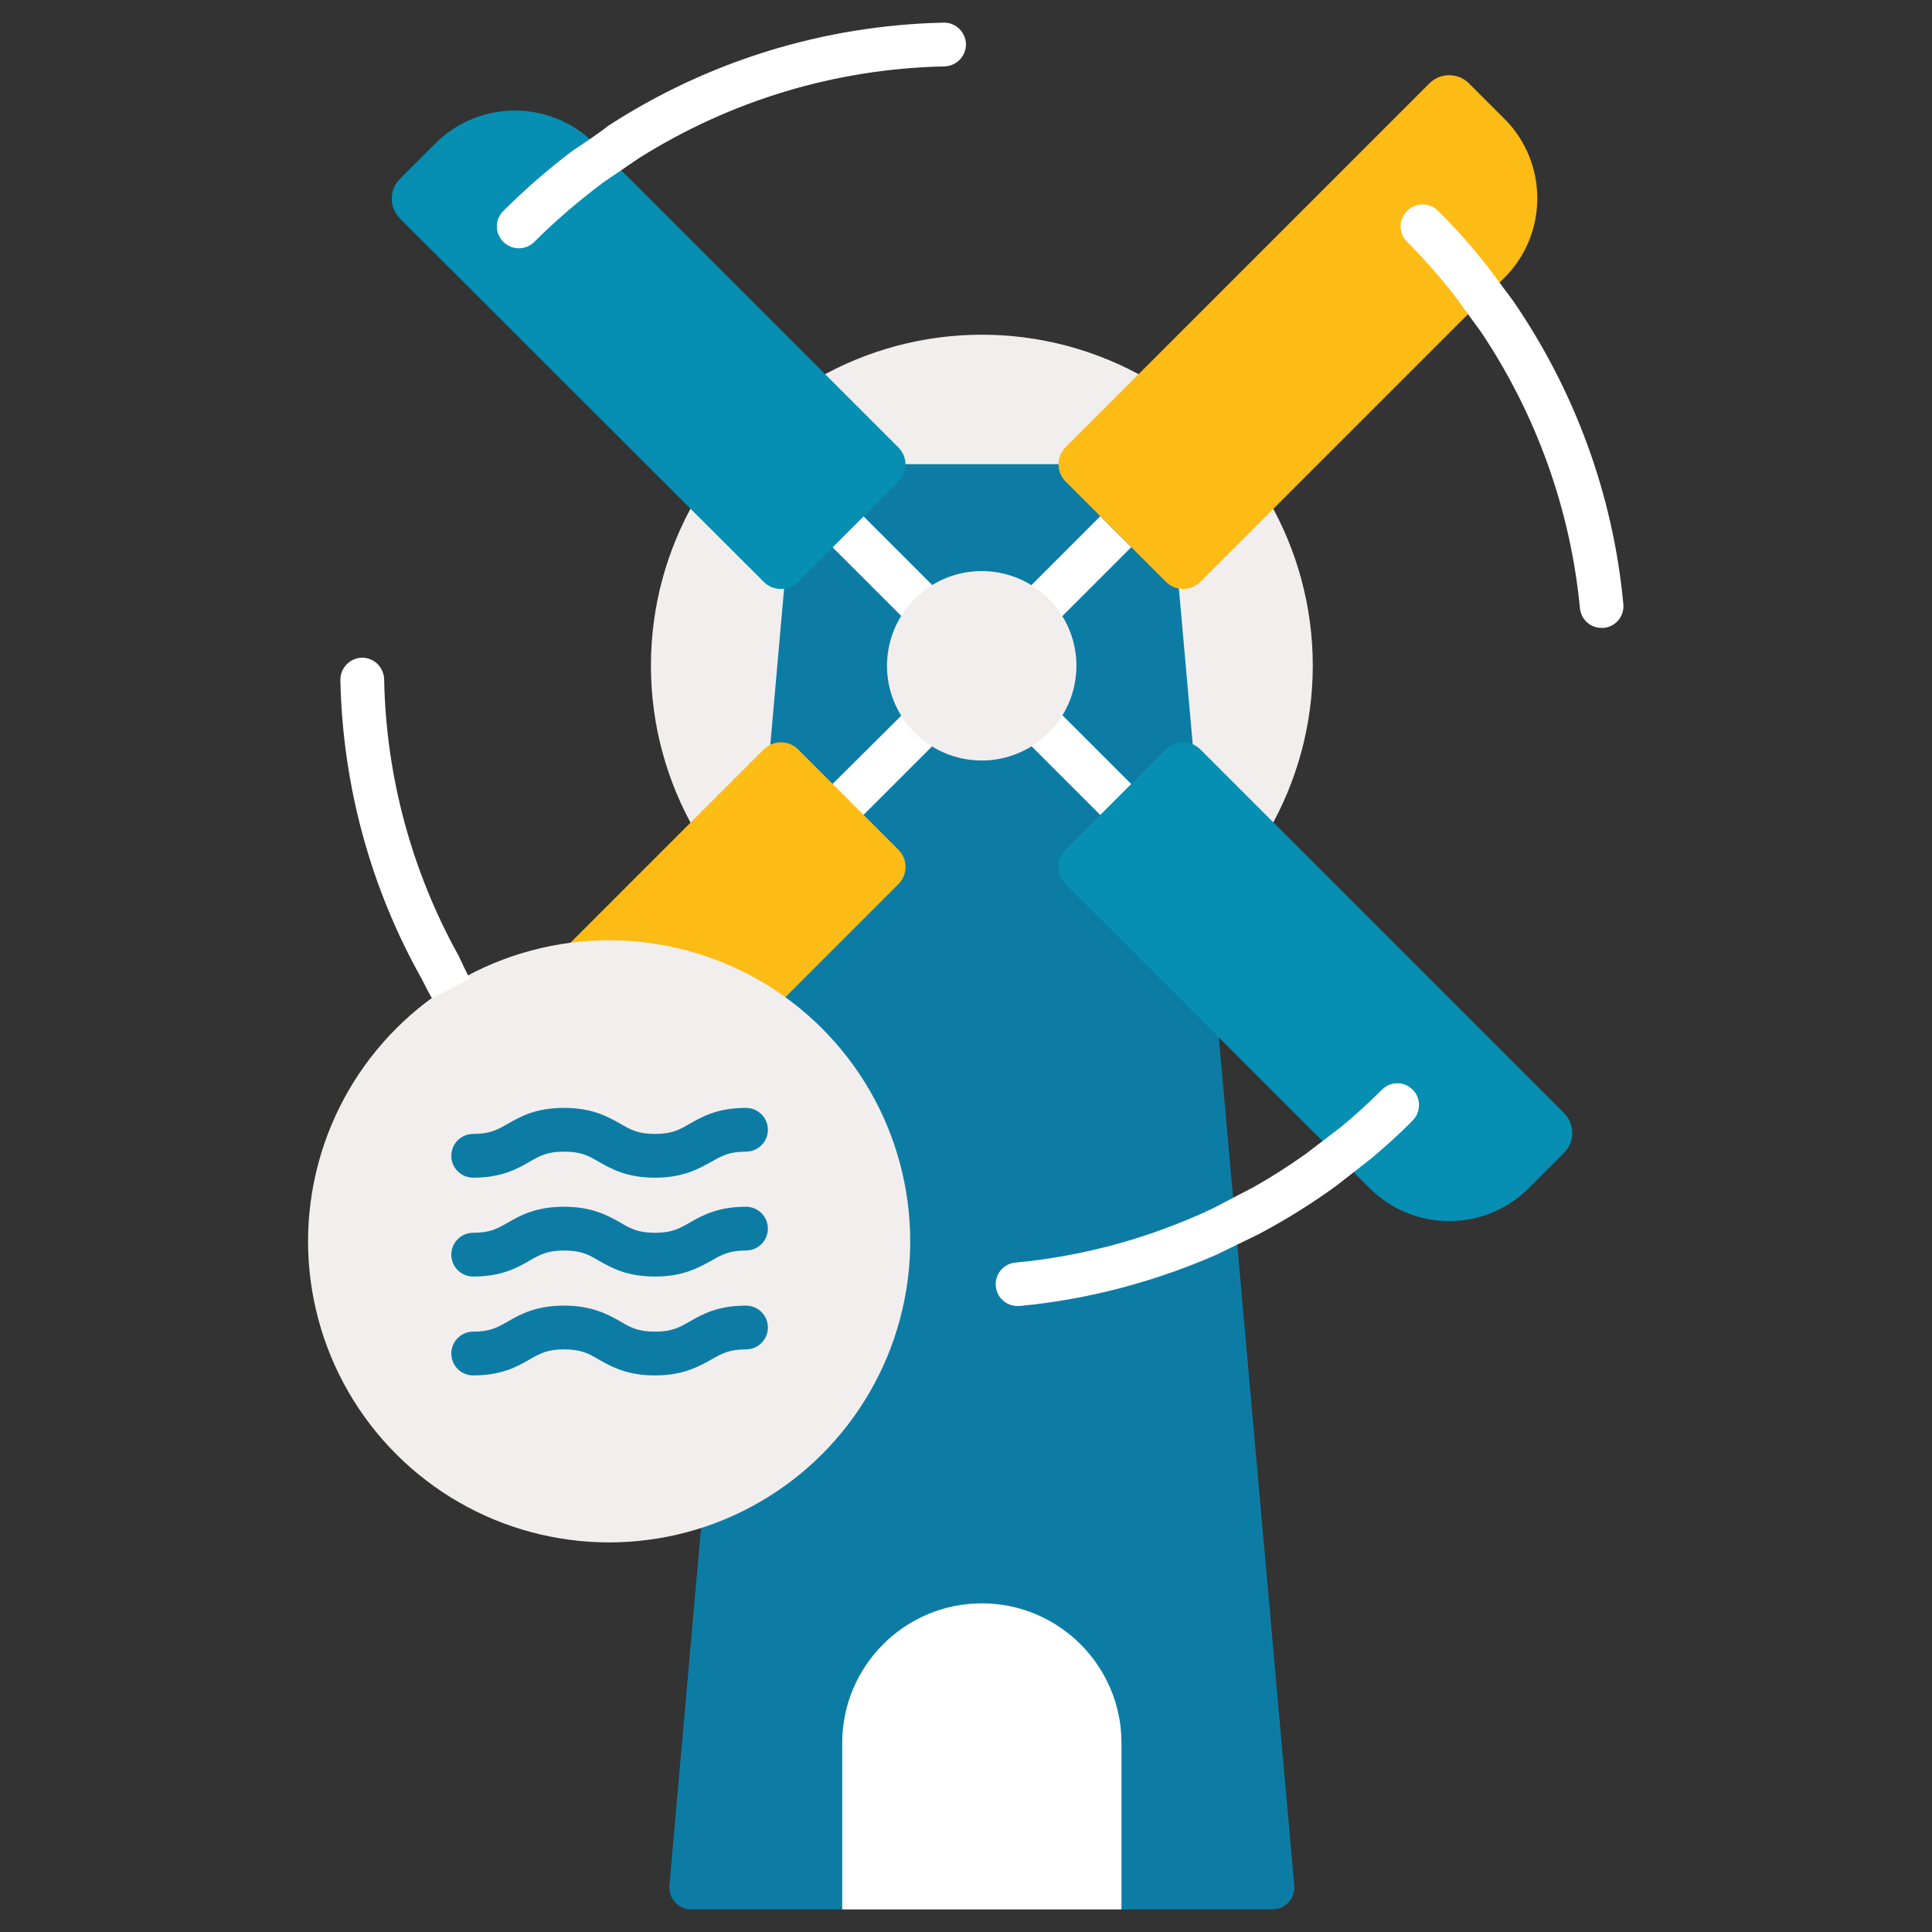
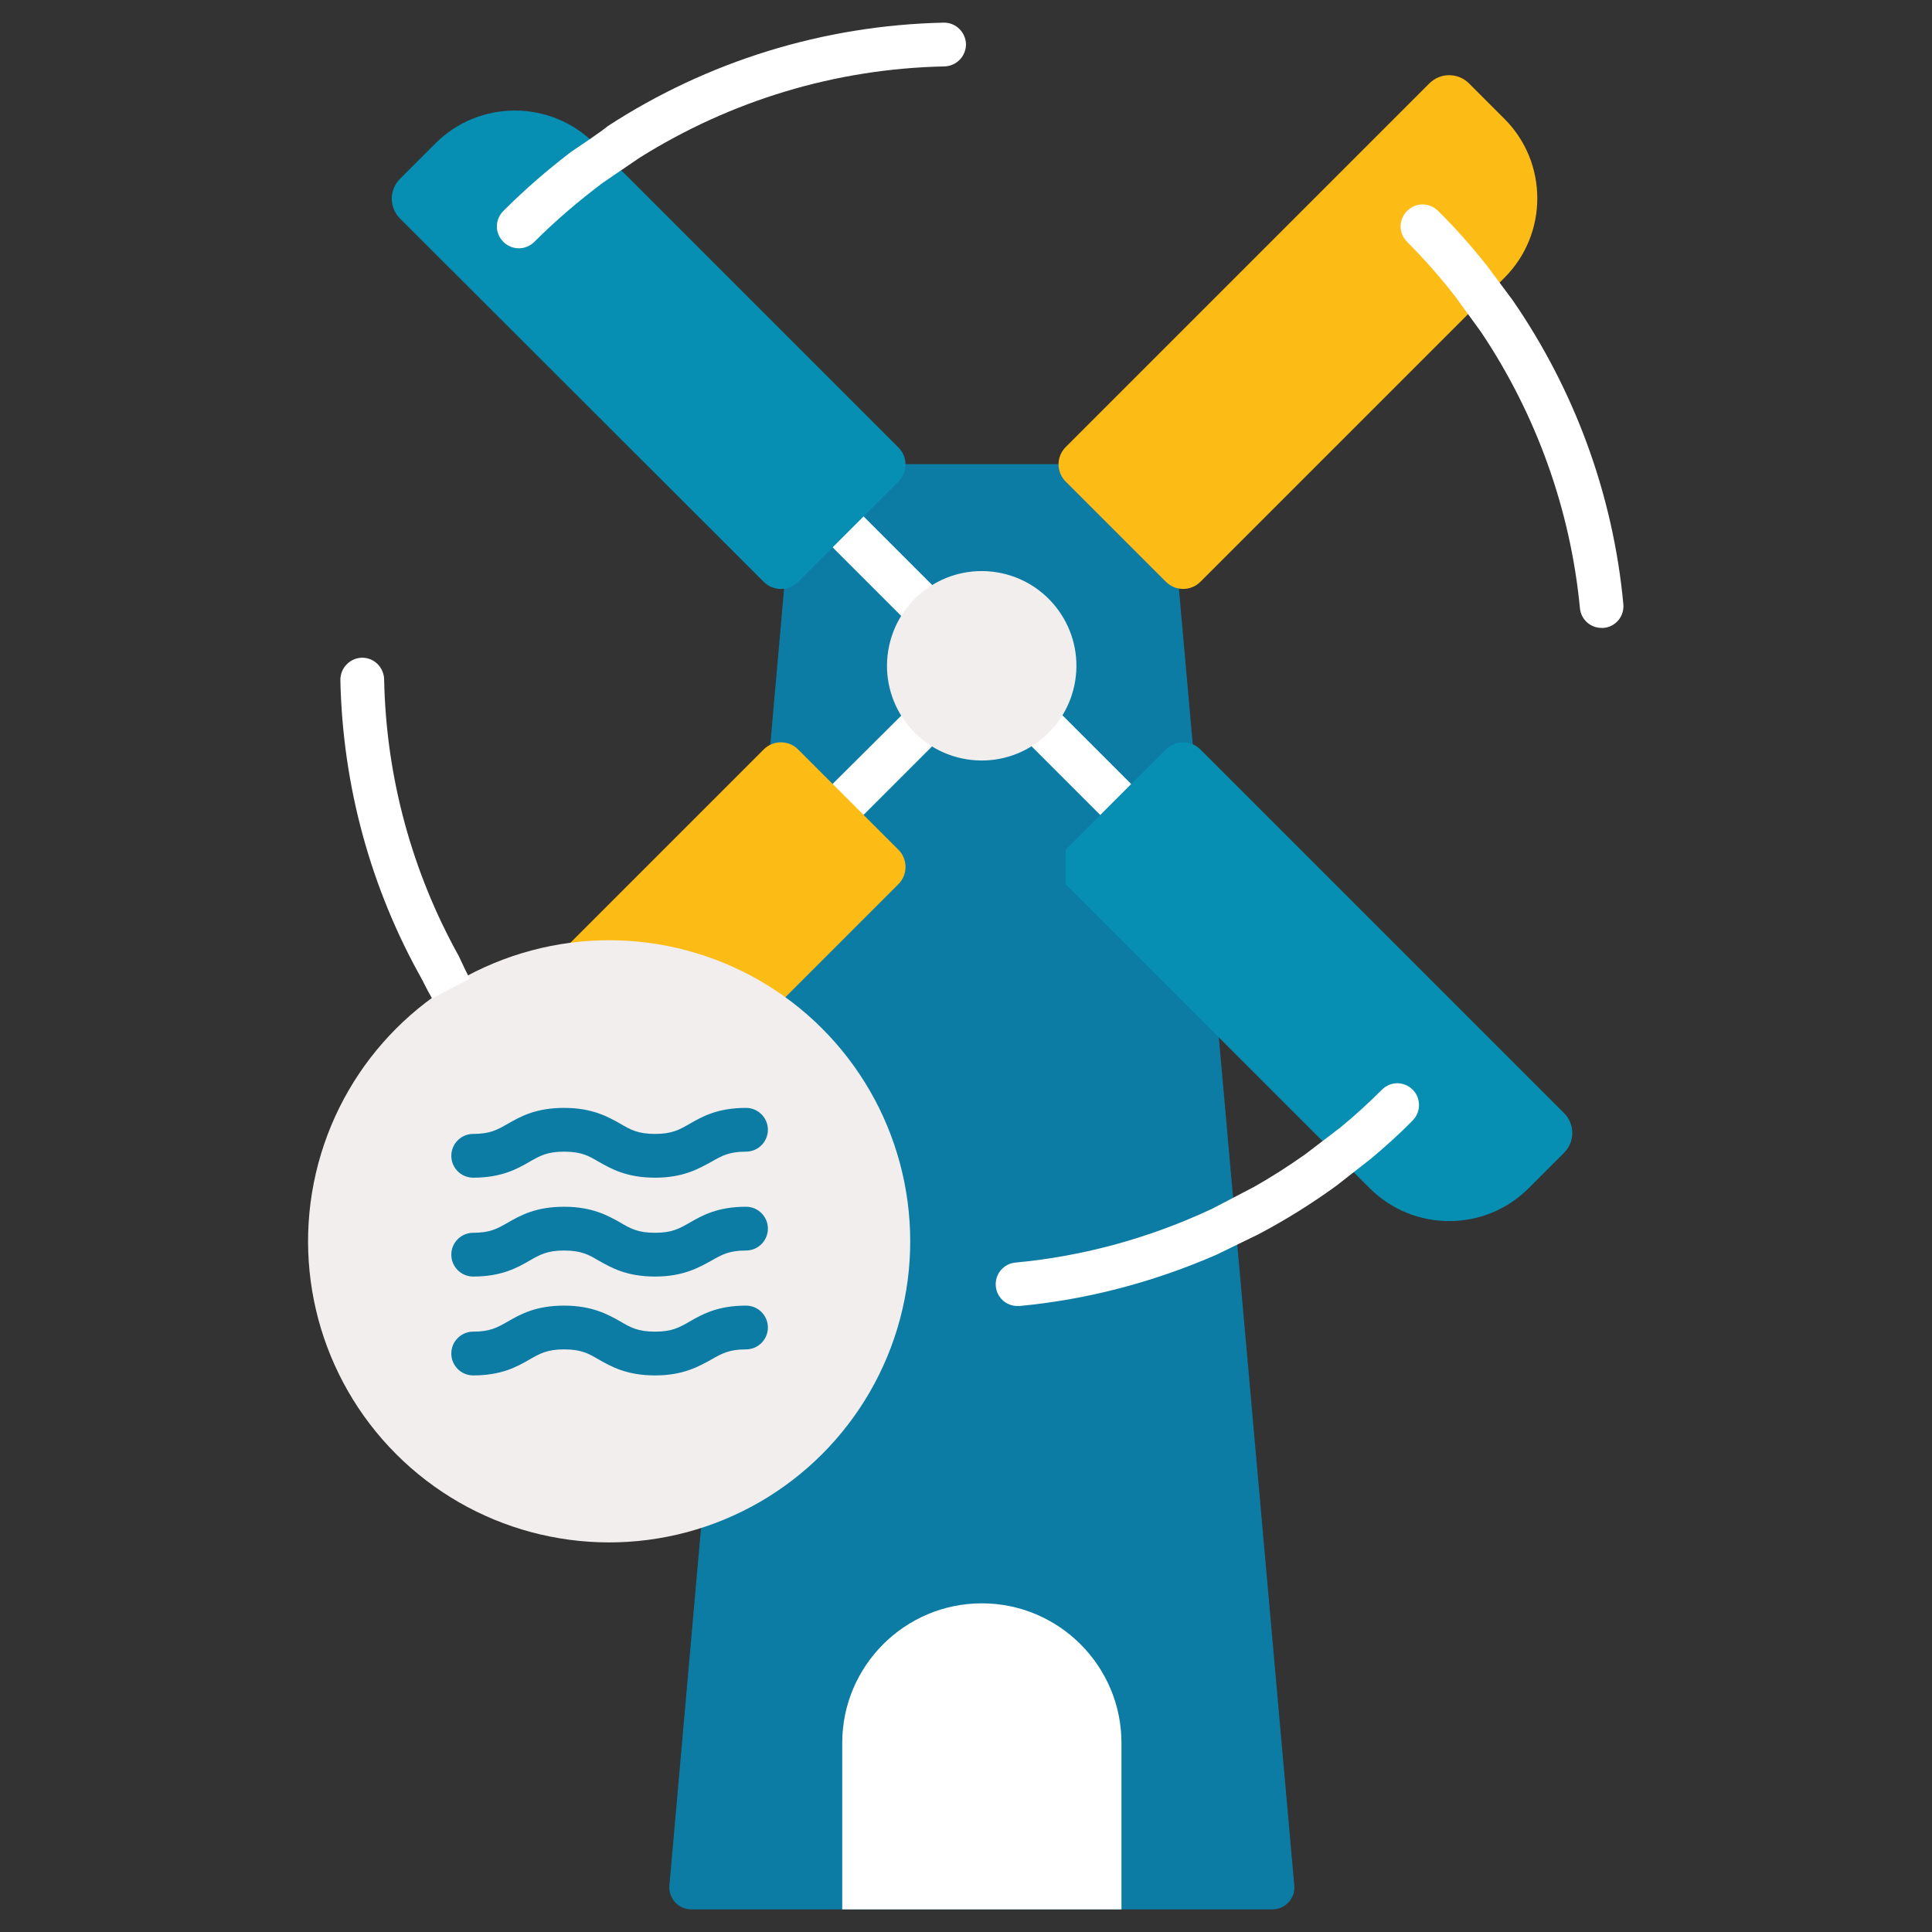
<svg xmlns="http://www.w3.org/2000/svg" id="Capa_1" x="0px" y="0px" viewBox="0 0 512 512" style="enable-background:new 0 0 512 512;" xml:space="preserve">
  <rect x="0" y="0" width="512" height="512" fill="#333333" stroke="none" />
  <style type="text/css"> .st0{fill:#F2EEEE;} .st1{fill:#0D7CA5;} .st2{fill:#FFFFFF;} .st3{fill:#FDBB16;} .st4{fill:#068FB3;} </style>
-   <circle class="st0" cx="260.2" cy="176.4" r="87.7" />
  <g>
    <path class="st1" d="M337.2,506h-154c-3.4,0-6.1-2.9-5.8-6.3l32.8-370.9c0.3-3.3,3.1-5.8,6.4-5.8h87c3.3,0,6.1,2.5,6.4,5.8 L343,499.7C343.3,503.1,340.6,506,337.2,506z" />
    <path class="st2" d="M297.2,506h-74v-44.1c0-20.4,16.6-37,37-37c20.4,0,37,16.6,37,37L297.2,506z" />
  </g>
  <g>
    <path class="st2" d="M239.3,189.2l-18.7,18.6c1.3,1.6,6.9,7,8.2,8.2l18.6-18.6L239.3,189.2z" />
    <path class="st2" d="M291.6,216c2.7-2.7,5.5-5.5,8.2-8.2l-18.5-18.5l-8.2,8.2L291.6,216z" />
-     <path class="st2" d="M299.8,145c-2.7-2.7-5.5-5.4-8.2-8.2l-18.7,18.7l8.2,8.2L299.8,145z" />
    <path class="st2" d="M247.3,155.3l-18.5-18.5c-2.7,2.7-5.5,5.5-8.2,8.2l18.5,18.5L247.3,155.3z" />
  </g>
  <g>
    <ellipse transform="matrix(0.16 -0.987 0.987 0.16 44.424 405.034)" class="st0" cx="260.2" cy="176.4" rx="25.1" ry="25.1" />
    <g>
      <g>
        <path class="st3" d="M309,154.2l-26.6-26.6c-2.5-2.5-2.5-6.6,0-9.1l96.4-96.4c2.9-2.9,7.6-2.9,10.5,0l9.4,9.4 c11.6,11.6,11.6,30.5,0,42.1l-80.6,80.6C315.6,156.7,311.5,156.7,309,154.2L309,154.2z" />
        <path class="st3" d="M211.5,198.6l26.6,26.6c2.5,2.5,2.5,6.6,0,9.1l-96.4,96.4c-2.9,2.9-7.6,2.9-10.5,0l-9.4-9.4 c-11.6-11.6-11.6-30.5,0-42.1l80.6-80.6C204.9,196.1,209,196.1,211.5,198.6z" />
      </g>
    </g>
    <g>
-       <path class="st4" d="M282.4,225.2l26.6-26.6c2.5-2.5,6.6-2.5,9.1,0l96.4,96.4c2.9,2.9,2.9,7.6,0,10.5l-9.4,9.4 c-11.6,11.6-30.5,11.6-42.1,0l-80.6-80.6C279.9,231.7,279.9,227.7,282.4,225.2L282.4,225.2z" />
+       <path class="st4" d="M282.4,225.2l26.6-26.6c2.5-2.5,6.6-2.5,9.1,0l96.4,96.4c2.9,2.9,2.9,7.6,0,10.5l-9.4,9.4 c-11.6,11.6-30.5,11.6-42.1,0l-80.6-80.6L282.4,225.2z" />
      <path class="st4" d="M238.1,127.6l-26.6,26.6c-2.5,2.5-6.6,2.5-9.1,0L106,57.9c-2.9-2.9-2.9-7.6,0-10.5l9.4-9.4 c11.6-11.6,30.5-11.6,42.1,0l80.6,80.6C240.6,121.1,240.6,125.1,238.1,127.6z" />
    </g>
  </g>
  <g>
    <g>
      <g>
        <g>
          <g>
            <ellipse transform="matrix(0.707 -0.707 0.707 0.707 -185.355 210.542)" class="st0" cx="161.5" cy="329" rx="79.8" ry="79.8" />
            <g>
              <path class="st2" d="M121.6,253.4c-12.4-22.3-19.3-47.4-19.8-73.4c-0.1-3.1-2.6-5.7-5.8-5.7c0,0-0.1,0-0.1,0 c-3.2,0.1-5.7,2.7-5.7,5.9c0.6,28.2,8.1,55.3,21.6,79.3c1.3,2.6,2,3.9,2.7,5.1l10.1-5.3C124.5,259.4,124.1,258.8,121.6,253.4z " />
              <path class="st2" d="M374.4,288.8c-2.3-2.3-5.9-2.3-8.2,0c-3.5,3.5-7.2,6.9-11,10l-9.3,7.1c-4.4,3.1-8.9,6-13.5,8.6l-11.1,5.8 c-16.4,7.7-34,12.6-52.2,14.3c-3.2,0.3-5.5,3.1-5.2,6.3c0.3,3,2.8,5.2,5.7,5.2c0.2,0,0.4,0,0.6,0c18.1-1.7,35.7-6.4,52.2-13.6 l11.1-5.4c7.2-3.8,14.1-8.1,20.7-12.9l9.2-7.2c3.8-3.2,7.5-6.5,11-10.1C376.6,294.7,376.6,291,374.4,288.8z" />
              <path class="st2" d="M400.9,79.6l-7-9.4c-4-5-8.2-9.8-12.8-14.3c-2.3-2.3-5.9-2.3-8.2,0c-2.3,2.3-2.3,5.9,0,8.2 c4.6,4.6,8.8,9.4,12.7,14.4l6.9,9.5c14.6,21.8,23.7,47,26.2,73.2c0.3,3,2.8,5.2,5.7,5.2c0.2,0,0.4,0,0.6,0 c3.2-0.3,5.5-3.1,5.2-6.3C427.5,131.1,417.3,103.4,400.9,79.6L400.9,79.6z" />
              <path class="st2" d="M250.2,6c0,0-0.1,0-0.1,0c-32,0.7-62.7,10.3-89,27.4c-2.2,1.8-8.2,5.8-9.7,6.8c-6.3,4.8-12.3,10-18,15.7 c-2.3,2.3-2.3,5.9,0,8.2c1.1,1.1,2.6,1.7,4.1,1.7c1.5,0,3-0.6,4.1-1.7c5.7-5.7,11.8-10.9,18.2-15.7l9.7-6.6 c24.1-15.1,51.8-23.6,80.8-24.2c3.2-0.1,5.7-2.7,5.7-5.9C255.9,8.5,253.3,6,250.2,6z" />
            </g>
          </g>
        </g>
      </g>
    </g>
    <g>
      <g>
        <g>
          <g>
            <path class="st1" d="M173.6,312.1c-7.6,0-11.7-2.4-14.9-4.2c-2.7-1.6-4.7-2.7-9.2-2.7c-4.5,0-6.4,1.1-9.2,2.7 c-3.3,1.9-7.4,4.2-14.9,4.2c-3.2,0-5.8-2.6-5.8-5.8c0-3.2,2.6-5.8,5.8-5.8c4.5,0,6.4-1.1,9.2-2.7c3.3-1.9,7.4-4.2,14.9-4.2 s11.7,2.4,14.9,4.2c2.7,1.6,4.7,2.7,9.2,2.7c4.5,0,6.4-1.1,9.2-2.7c3.3-1.9,7.4-4.2,14.9-4.2c3.2,0,5.8,2.6,5.8,5.8 s-2.6,5.8-5.8,5.8c-4.5,0-6.4,1.1-9.2,2.7C185.2,309.7,181.1,312.1,173.6,312.1L173.6,312.1z" />
          </g>
          <g>
            <path class="st1" d="M173.6,338.3c-7.6,0-11.7-2.4-14.9-4.2c-2.7-1.6-4.7-2.7-9.2-2.7c-4.5,0-6.4,1.1-9.2,2.7 c-3.3,1.9-7.4,4.2-14.9,4.2c-3.2,0-5.8-2.6-5.8-5.8s2.6-5.8,5.8-5.8c4.5,0,6.4-1.1,9.2-2.7c3.3-1.9,7.4-4.2,14.9-4.2 s11.7,2.4,14.9,4.2c2.7,1.6,4.7,2.7,9.2,2.7c4.5,0,6.4-1.1,9.2-2.7c3.3-1.9,7.4-4.2,14.9-4.2c3.2,0,5.8,2.6,5.8,5.8 s-2.6,5.8-5.8,5.8c-4.5,0-6.4,1.1-9.2,2.7C185.2,335.9,181.1,338.3,173.6,338.3L173.6,338.3z" />
          </g>
          <g>
            <path class="st1" d="M173.6,364.5c-7.6,0-11.7-2.4-14.9-4.2c-2.7-1.6-4.7-2.7-9.2-2.7c-4.5,0-6.4,1.1-9.2,2.7 c-3.3,1.9-7.4,4.2-14.9,4.2c-3.2,0-5.8-2.6-5.8-5.8s2.6-5.8,5.8-5.8c4.5,0,6.4-1.1,9.2-2.7c3.3-1.9,7.4-4.2,14.9-4.2 s11.7,2.4,14.9,4.2c2.7,1.6,4.7,2.7,9.2,2.7c4.5,0,6.4-1.1,9.2-2.7c3.3-1.9,7.4-4.2,14.9-4.2c3.2,0,5.8,2.6,5.8,5.8 s-2.6,5.8-5.8,5.8c-4.5,0-6.4,1.1-9.2,2.7C185.2,362.1,181.1,364.5,173.6,364.5L173.6,364.5z" />
          </g>
        </g>
      </g>
    </g>
  </g>
</svg>